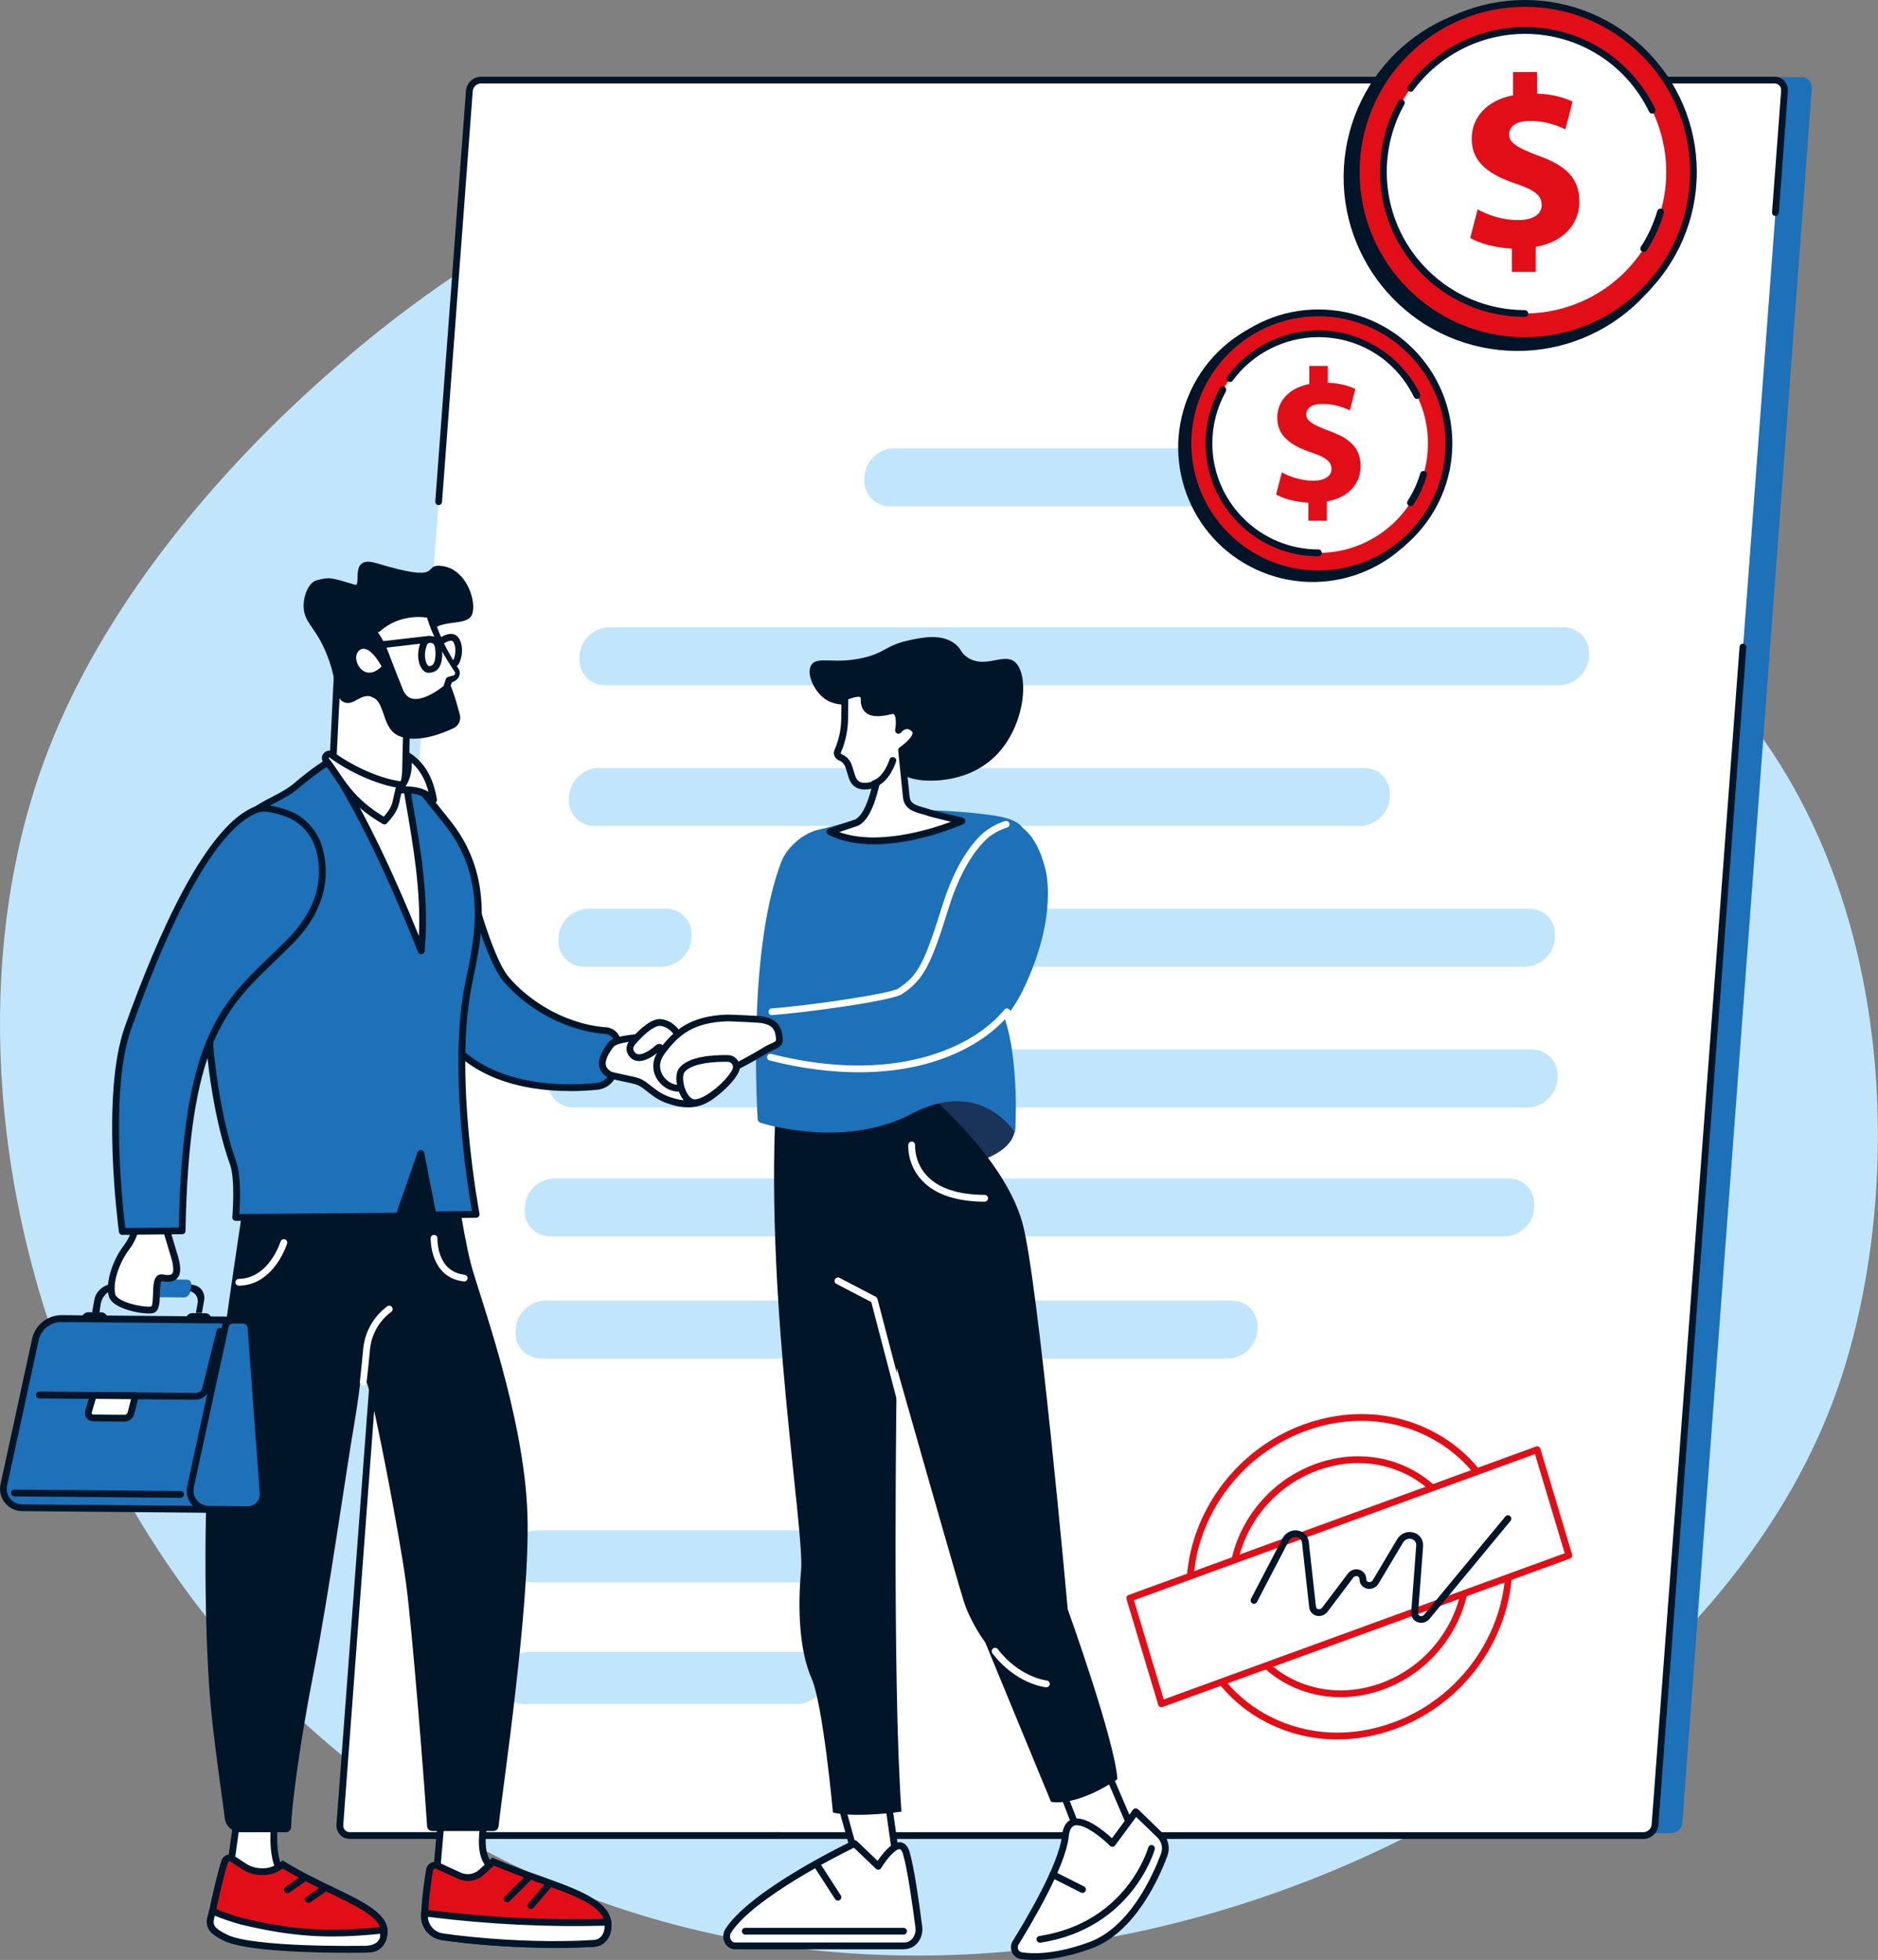
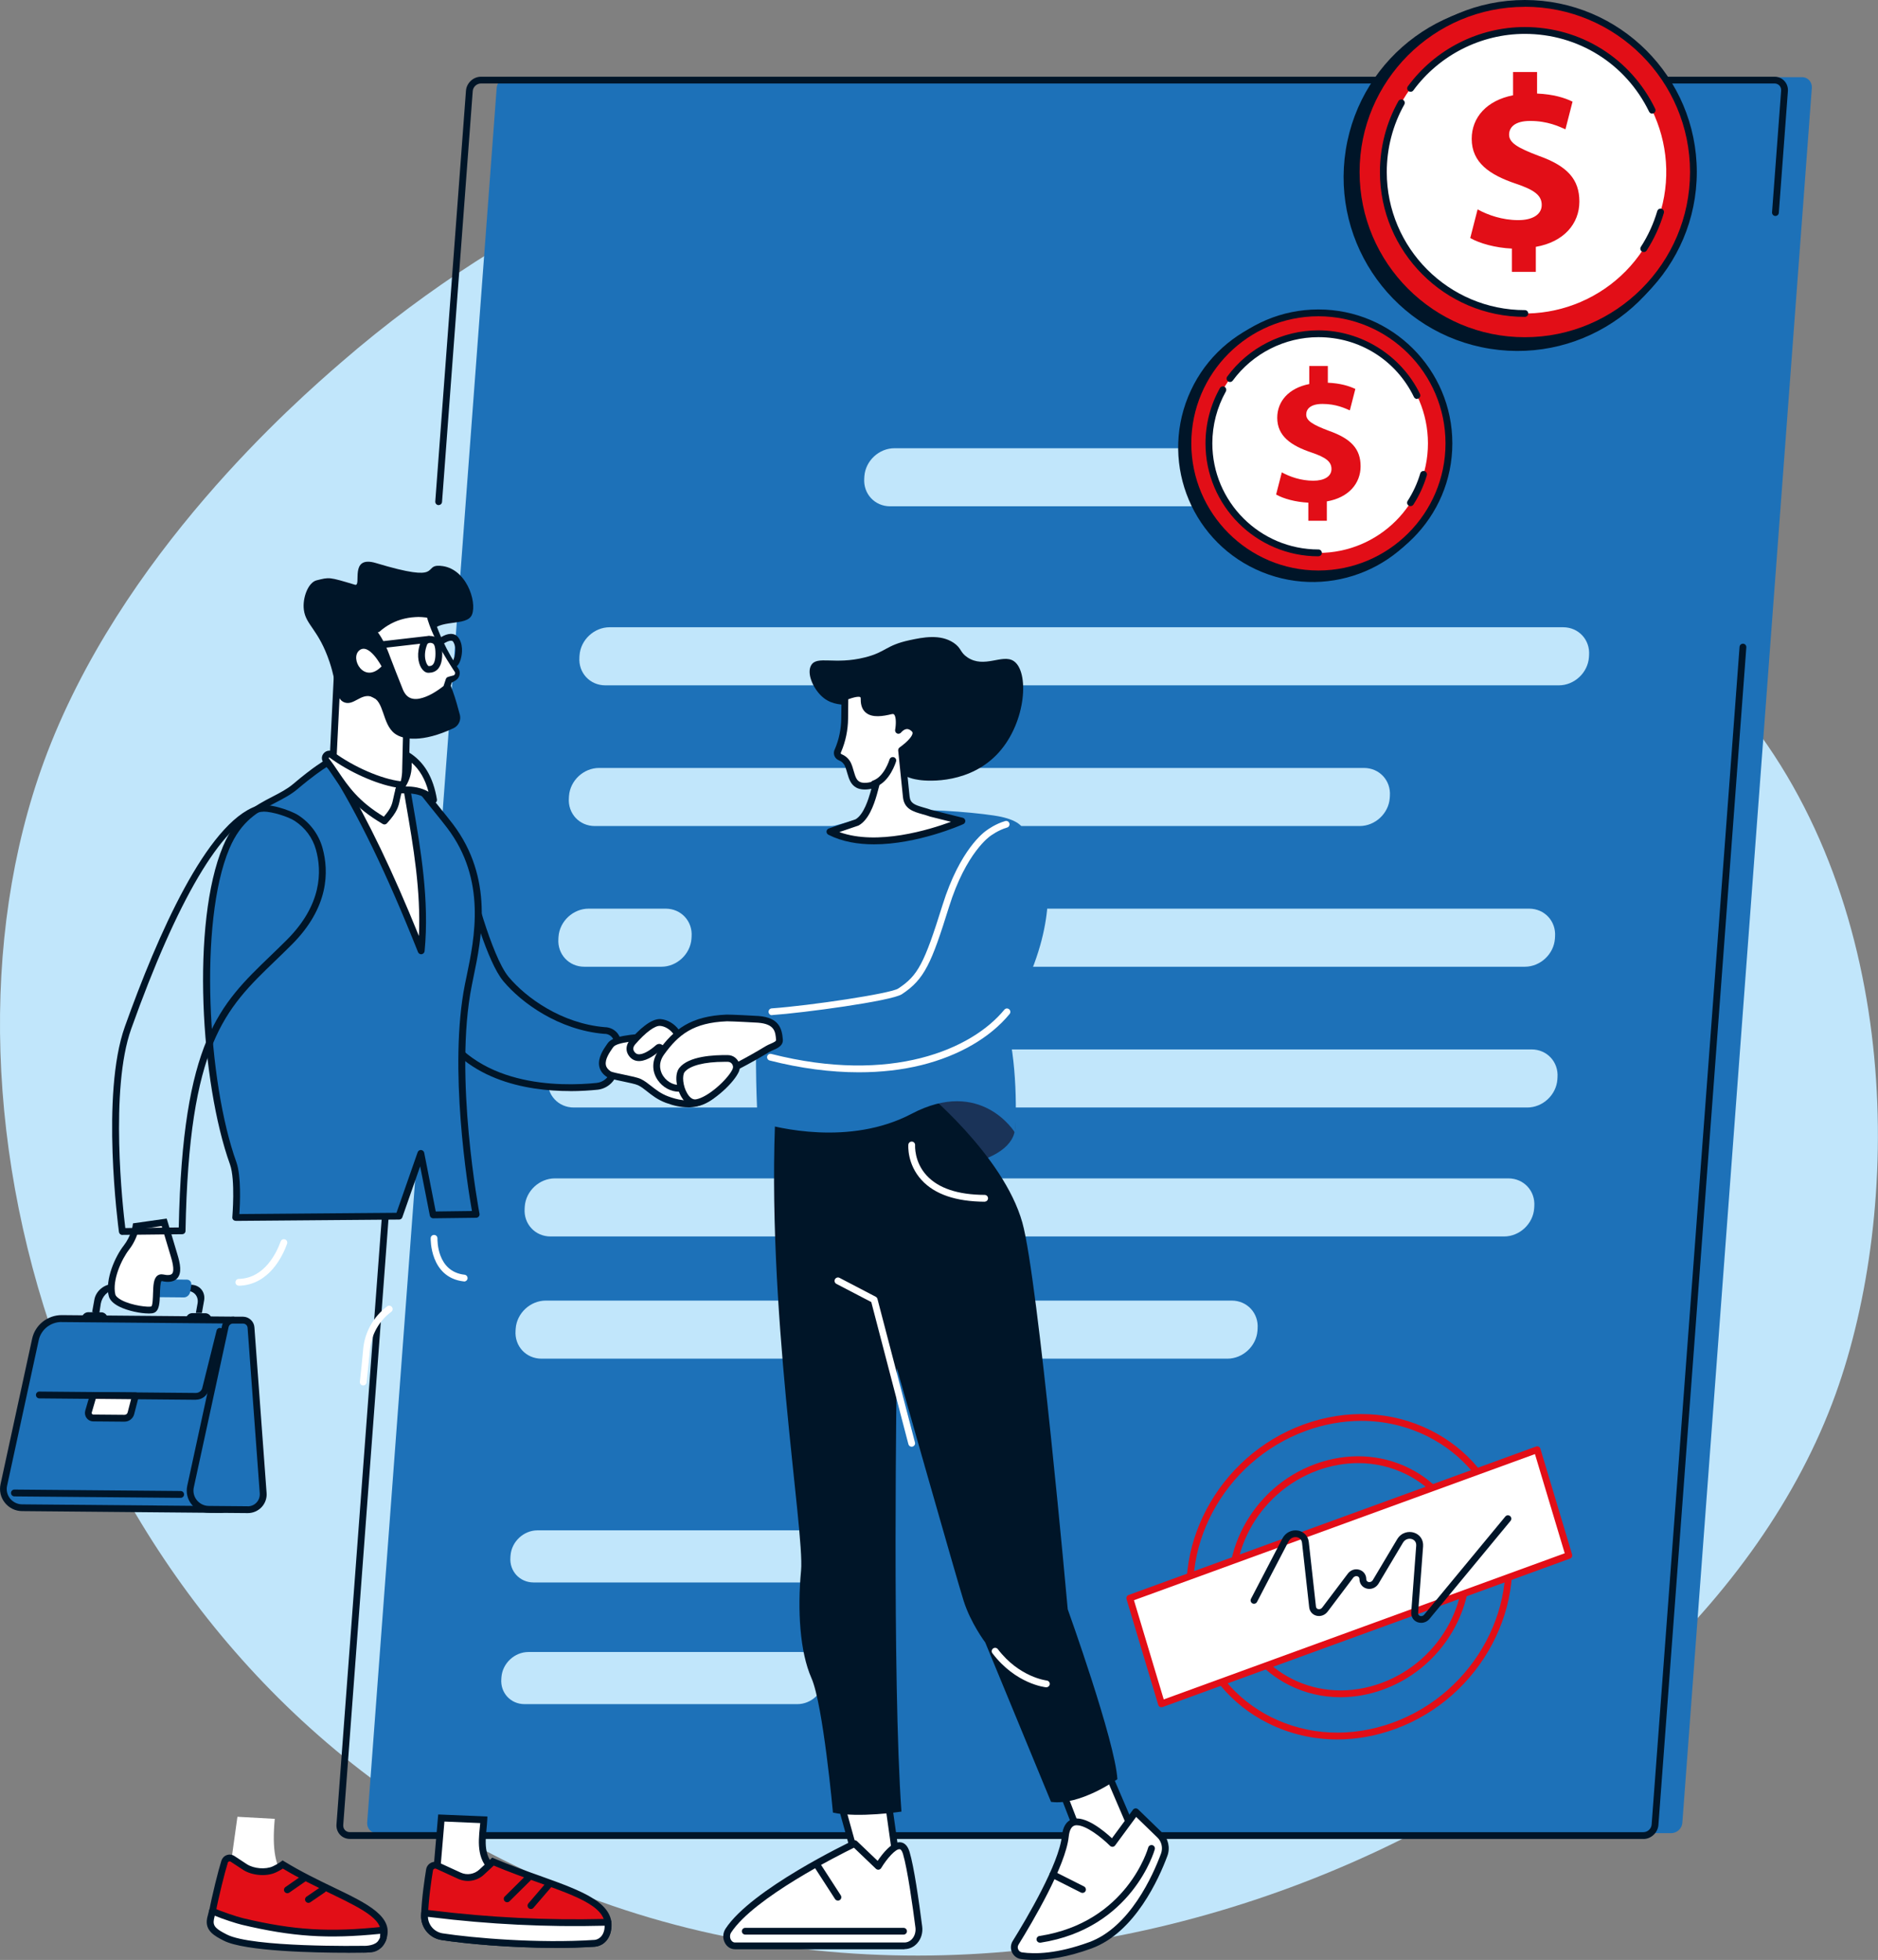
<svg xmlns="http://www.w3.org/2000/svg" viewBox="0 0 283.25 295.59">
  <rect x="0" y="0" width="283.25" height="295.59" fill="#808080" stroke="none" />
  <defs>
    <style>.d{fill:#fff;}.e{fill:#1a3358;}.f{fill:#c1e6fb;}.g{fill:#1d71b8;}.h{fill:#001528;}.i{fill:#e20e17;}</style>
  </defs>
  <g id="a" />
  <g id="b">
    <g id="c">
      <g>
        <path class="f" d="M112.32,20.09c-6.17,1.92-33.54,10.86-60.87,34.57-6.62,5.74-33.38,28.97-44.82,60.18-19.46,53.14,3.83,133.98,70.9,166.47,78.13,37.84,176.83-8.74,199.33-71.07,9.98-27.65,10.43-73.49-14.72-103.72-20.24-24.33-54.85-35.89-53.51-58.9,.65-11.08,9.01-14.15,6.69-21.13-5.5-16.56-59.42-19.99-103.01-6.4Z" />
        <g>
          <g>
            <path class="g" d="M273.27,13.38v-.11c.07-.87-.58-1.63-1.45-1.63H76.6c-.87,0-1.63,.76-1.69,1.63l-19.53,261.61c-.06,.87,.59,1.59,1.46,1.59H252.05c.87,0,1.63-.69,1.69-1.56l18.9-253.17,.62-8.35h0Z" />
-             <path class="d" d="M247.93,276.83H52.71c-.87,0-1.52-.7-1.46-1.57L70.79,13.66c.06-.87,.82-1.57,1.69-1.57h195.22c.87,0,1.52,.7,1.46,1.57l-19.53,261.6c-.06,.87-.82,1.57-1.69,1.57Z" />
            <g>
              <path class="h" d="M247.87,277.34H52.77c-.58,0-1.11-.23-1.49-.64-.38-.41-.57-.96-.53-1.54l10.99-147.16c.02-.28,.27-.5,.55-.47,.28,.02,.49,.27,.47,.55l-10.99,147.16c-.02,.29,.07,.57,.26,.77,.19,.2,.45,.31,.74,.31H247.87c.64,0,1.2-.52,1.24-1.16l13.26-177.61c.02-.28,.27-.49,.55-.47,.28,.02,.49,.27,.47,.55l-13.26,177.61c-.09,1.16-1.1,2.11-2.26,2.11Z" />
              <path class="h" d="M66.16,76.18s-.03,0-.04,0c-.28-.02-.49-.27-.47-.55l4.63-61.95c.09-1.16,1.1-2.11,2.26-2.11h195.1c.58,0,1.11,.23,1.49,.64,.38,.41,.57,.96,.53,1.54l-1.37,18.35c-.02,.28-.27,.49-.55,.47-.28-.02-.49-.27-.47-.55l1.37-18.35c.02-.29-.07-.57-.26-.77-.19-.2-.45-.31-.74-.31H72.54c-.64,0-1.2,.52-1.24,1.16l-4.63,61.95c-.02,.27-.24,.47-.51,.47Z" />
            </g>
          </g>
          <g>
            <path class="f" d="M230.35,167.03H86.54c-2.33,0-4.08-1.89-3.91-4.22l.02-.32c.17-2.33,2.21-4.22,4.54-4.22H231c2.33,0,4.08,1.89,3.91,4.22l-.02,.32c-.17,2.33-2.21,4.22-4.54,4.22Z" />
            <path class="f" d="M226.85,186.48H83.04c-2.33,0-4.08-1.89-3.91-4.22l.02-.32c.17-2.33,2.21-4.22,4.54-4.22H227.5c2.33,0,4.08,1.89,3.91,4.22l-.02,.32c-.17,2.33-2.21,4.22-4.54,4.22Z" />
            <path class="f" d="M185.12,204.91H81.67c-2.33,0-4.08-1.89-3.91-4.22l.02-.32c.17-2.33,2.21-4.22,4.54-4.22h103.45c2.33,0,4.08,1.89,3.91,4.22l-.02,.32c-.17,2.33-2.21,4.22-4.54,4.22Z" />
            <path class="f" d="M99.75,145.8h-11.62c-2.33,0-4.08-1.89-3.91-4.22l.02-.32c.17-2.33,2.21-4.22,4.54-4.22h11.62c2.33,0,4.08,1.89,3.91,4.22l-.02,.32c-.17,2.33-2.21,4.22-4.54,4.22Z" />
            <path class="f" d="M229.98,145.8H121.35c-2.33,0-4.08-1.89-3.91-4.22l.02-.32c.17-2.33,2.21-4.22,4.54-4.22h108.63c2.33,0,4.08,1.89,3.91,4.22l-.02,.32c-.17,2.33-2.21,4.22-4.54,4.22Z" />
            <path class="f" d="M205.07,124.58H89.71c-2.33,0-4.08-1.89-3.91-4.22l.02-.32c.17-2.33,2.21-4.22,4.54-4.22h115.36c2.33,0,4.08,1.89,3.91,4.22l-.02,.32c-.17,2.33-2.21,4.22-4.54,4.22Z" />
            <path class="f" d="M235.1,103.36H91.3c-2.33,0-4.08-1.89-3.91-4.22l.02-.32c.17-2.33,2.21-4.22,4.54-4.22H235.76c2.33,0,4.08,1.89,3.91,4.22l-.02,.32c-.17,2.33-2.21,4.22-4.54,4.22Z" />
            <path class="f" d="M196.17,76.36h-61.91c-2.33,0-4.08-1.89-3.91-4.22l.02-.32c.17-2.33,2.21-4.22,4.54-4.22h61.91c2.33,0,4.08,1.89,3.91,4.22l-.02,.32c-.17,2.33-2.21,4.22-4.54,4.22Z" />
            <path class="f" d="M120.27,257.01h-41.16c-2.09,0-3.66-1.7-3.5-3.79l.02-.28c.16-2.09,1.98-3.79,4.07-3.79h41.16c2.09,0,3.66,1.7,3.5,3.79l-.02,.28c-.16,2.09-1.98,3.79-4.07,3.79Z" />
            <path class="f" d="M122.37,238.66h-41.89c-2.09,0-3.66-1.7-3.5-3.79l.02-.28c.16-2.09,1.98-3.79,4.07-3.79h41.89c2.09,0,3.66,1.7,3.5,3.79l-.02,.28c-.16,2.09-1.98,3.79-4.07,3.79Z" />
          </g>
          <g>
            <g>
              <path class="i" d="M201.7,262.34c-3.64,0-7.21-.83-10.48-2.47-5.51-2.76-9.52-7.56-11.3-13.5-3.79-12.65,3.69-26.79,16.68-31.53,6.51-2.37,13.34-2.06,19.21,.89,5.51,2.76,9.52,7.56,11.3,13.5,3.79,12.65-3.69,26.79-16.68,31.53-2.89,1.05-5.83,1.58-8.73,1.58Zm3.63-48.05c-2.78,0-5.61,.5-8.38,1.51-12.49,4.55-19.69,18.13-16.05,30.27,1.7,5.67,5.53,10.24,10.78,12.88,5.62,2.82,12.16,3.12,18.4,.85,12.49-4.55,19.69-18.13,16.05-30.27h0c-1.7-5.67-5.53-10.24-10.78-12.88-3.13-1.57-6.54-2.36-10.02-2.36Z" />
              <path class="i" d="M202.18,255.97c-2.7,0-5.34-.61-7.76-1.83-4.08-2.05-7.06-5.6-8.38-10-2.81-9.37,2.73-19.84,12.34-23.34,4.82-1.76,9.88-1.52,14.23,.66,4.08,2.05,7.06,5.6,8.38,10,2.81,9.37-2.73,19.84-12.34,23.34-2.14,.78-4.32,1.17-6.47,1.17Zm2.67-35.31c-2.03,0-4.09,.37-6.11,1.1-9.12,3.32-14.37,13.23-11.71,22.08,1.24,4.13,4.03,7.46,7.86,9.38,4.1,2.06,8.87,2.28,13.42,.62,9.12-3.32,14.37-13.23,11.71-22.08-1.24-4.13-4.03-7.46-7.86-9.38-2.28-1.14-4.77-1.72-7.31-1.72Z" />
              <g>
                <polygon class="d" points="236.63 234.57 175.18 256.97 170.4 241.03 231.85 218.63 236.63 234.57" />
                <path class="i" d="M175.18,257.48c-.08,0-.16-.02-.23-.05-.13-.06-.22-.18-.26-.31l-4.78-15.94c-.08-.26,.06-.54,.31-.63l61.45-22.39c.13-.05,.28-.04,.4,.02,.13,.06,.22,.18,.26,.31l4.78,15.94c.08,.26-.06,.54-.31,.63l-61.45,22.39c-.06,.02-.12,.03-.18,.03Zm-4.15-16.14l4.49,14.96,60.48-22.04-4.49-14.96-60.48,22.04Z" />
              </g>
            </g>
            <path class="h" d="M214.33,244.75c-.19,0-.39-.04-.57-.11-.6-.24-.96-.83-.91-1.49l.75-10.03c.05-.72-.49-.95-.65-1-.43-.14-1.02-.02-1.36,.56l-3.66,6.14c-.38,.64-1.11,.95-1.81,.76-.65-.18-1.07-.73-1.08-1.42,0-.29-.19-.39-.3-.43-.18-.06-.45-.03-.65,.23l-3.85,5.1c-.41,.54-1.08,.78-1.71,.61-.59-.16-1-.64-1.07-1.26l-1.08-9.73c-.05-.44-.34-.76-.77-.84-.39-.07-.97,.05-1.28,.66l-4.74,9.1c-.13,.25-.44,.35-.69,.22-.25-.13-.35-.44-.22-.69l4.74-9.1c.46-.89,1.42-1.37,2.38-1.19,.87,.16,1.5,.84,1.6,1.73l1.08,9.73c.03,.26,.21,.35,.32,.38,.18,.05,.44,.01,.63-.24l3.85-5.1c.43-.57,1.13-.8,1.79-.58,.6,.2,1,.75,1,1.39,0,.3,.2,.4,.32,.44,.19,.05,.49,0,.67-.29l3.66-6.14c.63-1.06,1.74-1.27,2.55-1.01,.9,.29,1.44,1.09,1.37,2.06l-.75,10.03c-.02,.3,.16,.42,.27,.46,.17,.07,.45,.06,.66-.2l12.22-14.78c.18-.22,.5-.25,.72-.07,.22,.18,.25,.5,.07,.72l-12.22,14.78c-.32,.39-.79,.6-1.26,.6Z" />
          </g>
        </g>
        <g>
          <g>
            <g>
              <g>
                <g>
                  <path class="d" d="M34.19,285.56l9.05-1.78c-1.76-2.26-2.22-4.82-1.8-9.47l-5.63-.31-1.61,11.56Z" />
-                   <path class="h" d="M33.59,286.2l1.78-12.74,6.63,.37-.05,.53c-.41,4.59,.03,6.98,1.7,9.11l.51,.66-10.57,2.08Zm2.66-11.67l-1.45,10.39,7.56-1.49c-1.38-2.1-1.79-4.58-1.48-8.64l-4.64-.26Z" />
                </g>
                <g>
                  <g>
                    <path class="i" d="M33.87,280.77c-.44,1.36-1.41,5.22-1.84,7.54-.27,1.46,.61,2.89,2.01,3.33,3.98,1.25,13.6,1.6,21.6,2.29,.55,.05,1.57-.18,2.07-1.48,1.72-4.48-6.85-6.21-15.08-11.25,0,0-.52,.38-1.27,.74-1.26,.59-3.26,.4-4.43-.36l-1.87-1.23c-.44-.29-1.04-.08-1.21,.43Z" />
                    <path class="h" d="M55.79,294.45c-.06,0-.12,0-.18,0-2.04-.17-4.23-.33-6.34-.48-6.35-.45-12.36-.88-15.37-1.83-1.66-.52-2.68-2.2-2.36-3.91,.43-2.32,1.4-6.19,1.85-7.61h0c.13-.39,.42-.7,.81-.84,.39-.14,.81-.09,1.16,.14l1.87,1.23c1.04,.68,2.84,.83,3.93,.32,.69-.32,1.17-.68,1.18-.68l.28-.21,.3,.18c2.54,1.55,5.12,2.8,7.41,3.9,5.16,2.48,9.23,4.44,7.88,7.97-.52,1.35-1.58,1.82-2.41,1.82Zm-21.43-13.52c-.44,1.38-1.41,5.25-1.82,7.48-.22,1.2,.49,2.38,1.66,2.75,2.9,.91,9.12,1.36,15.14,1.78,2.11,.15,4.3,.31,6.35,.48,.18,.01,1.09,.03,1.55-1.16,.97-2.52-2.01-4.1-7.37-6.68-2.22-1.07-4.73-2.27-7.21-3.77-.24,.15-.61,.38-1.07,.59-1.39,.65-3.6,.47-4.93-.4l-1.87-1.23c-.11-.07-.21-.05-.26-.03-.05,.02-.14,.07-.18,.19h0Z" />
                  </g>
                  <g>
                    <path class="d" d="M31.75,289.37s-.02,.07-.02,.08c-.27,1.46,.91,2.08,2.22,2.76,3.97,2.06,20.72,1.77,20.72,1.77,0,0,2.21,.16,2.88-1.14,.1-.19,.21-.31,.25-.55,.04-.26,.08-1.2,.08-1.2-8.37,.89-13.81,.48-21.31-1.29-.94-.22-3.72-1.13-4.52-1.59,0,0-.1,.33-.29,1.16Z" />
                    <path class="h" d="M52.45,294.51c-4.73,0-15.54-.19-18.73-1.84-1.33-.69-2.83-1.47-2.49-3.31,0-.02,.01-.05,.02-.11,.2-.83,.29-1.17,.3-1.19,.04-.15,.15-.27,.3-.33,.15-.06,.31-.05,.45,.03,.75,.43,3.48,1.33,4.38,1.54,7.69,1.82,13.03,2.14,21.14,1.28,.15-.02,.3,.03,.4,.14,.11,.1,.17,.25,.16,.39,0,.1-.04,.97-.08,1.25-.04,.28-.15,.46-.23,.6-.02,.04-.04,.07-.07,.12-.78,1.52-3.07,1.43-3.35,1.42-.19,0-1,.02-2.21,.02Zm-20.06-5.58c-.04,.15-.08,.34-.13,.55h0v.06c-.2,.99,.44,1.44,1.94,2.21,3.81,1.98,20.3,1.72,20.47,1.71,.02,0,.03,0,.05,0,.52,.04,1.97-.05,2.39-.86,.03-.06,.06-.12,.1-.17,.06-.11,.09-.15,.1-.22,.01-.09,.03-.31,.04-.56-7.91,.8-13.26,.44-20.89-1.37-.8-.19-2.88-.86-4.06-1.36Zm-.63,.44h0Z" />
                  </g>
                  <path class="h" d="M43.34,285.53c-.16,0-.32-.08-.42-.22-.16-.23-.1-.55,.13-.71l2.5-1.74c.23-.16,.55-.1,.71,.13,.16,.23,.1,.55-.13,.71l-2.5,1.74c-.09,.06-.19,.09-.29,.09Z" />
                  <path class="h" d="M46.52,286.98c-.16,0-.32-.08-.42-.22-.16-.23-.1-.55,.13-.71l2.19-1.5c.23-.16,.55-.1,.71,.13,.16,.23,.1,.55-.13,.71l-2.19,1.5c-.09,.06-.19,.09-.29,.09Z" />
                </g>
              </g>
              <g>
                <g>
                  <path class="d" d="M65.71,284.03l6.36,2.01,3.32-3.48c-3.61-1.86-2.53-5.68-2.42-8.11l-6.42-.27-.84,9.85Z" />
                  <path class="h" d="M72.22,286.63l-7.05-2.23,.92-10.75,7.42,.31-.02,.51c-.02,.4-.06,.82-.1,1.27-.23,2.32-.49,4.95,2.25,6.36l.61,.31-4.01,4.21Zm-5.96-2.96l5.66,1.79,2.65-2.78c-2.73-1.79-2.43-4.8-2.21-7.03,.02-.24,.05-.48,.07-.7l-5.4-.23-.76,8.95Z" />
                </g>
                <g>
                  <g>
                    <path class="i" d="M64.79,282.02c-.25,1.52-.67,4.33-.76,6.86-.06,1.59,1.09,2.96,2.65,3.2,4.41,.68,14.43,1.56,23,.99,.59-.04,1.63-.44,1.96-1.91,1.11-5.02-7.79-6.4-17.28-10.41l-1.71,1.59c-.91,.84-2.23,1.06-3.36,.54l-3.29-1.51c-.52-.24-1.12,.08-1.21,.65Z" />
                    <path class="h" d="M83.71,293.77c-6.83,0-13.56-.63-17.11-1.18-1.83-.28-3.15-1.88-3.09-3.72,.09-2.58,.52-5.45,.76-6.93h0c.07-.43,.33-.79,.71-.99,.38-.2,.82-.21,1.22-.04l3.29,1.51c.94,.43,2.04,.25,2.8-.45l1.95-1.81,.3,.13c2.36,1,4.74,1.85,6.85,2.6,6.52,2.34,11.67,4.18,10.74,8.39-.36,1.61-1.53,2.25-2.42,2.31-1.96,.13-3.99,.18-6.01,.18Zm-18.07-11.96c-.07,0-.13,.02-.16,.04-.06,.03-.16,.1-.18,.26h0c-.24,1.46-.66,4.28-.75,6.8-.05,1.32,.91,2.47,2.22,2.67,4.55,.7,14.4,1.55,22.89,.99,.2-.01,1.19-.15,1.49-1.51,.74-3.32-3.8-4.95-10.09-7.2-2.02-.72-4.3-1.54-6.59-2.5l-1.47,1.36c-1.06,.99-2.6,1.23-3.92,.63l-3.29-1.51c-.05-.02-.1-.03-.14-.03Zm-.85,.21h0Z" />
                  </g>
                  <g>
                    <path class="d" d="M64.05,288.5s-.01,.26-.02,.38c-.06,1.59,1.09,2.96,2.65,3.2,4.41,.68,14.43,1.56,23,.99,.59-.04,1.63-.44,1.96-1.91,.1-.45,.07-1.26,.07-1.26h-.61c-8.65,.23-17.3-.2-25.89-1.26l-1.16-.14Z" />
                    <path class="h" d="M83.71,293.77c-6.83,0-13.56-.63-17.11-1.18-1.83-.28-3.15-1.88-3.09-3.72l.02-.38c0-.14,.07-.28,.18-.37,.11-.09,.25-.14,.39-.12l1.16,.14c8.54,1.05,17.22,1.48,25.82,1.27h.61c.28-.02,.51,.2,.52,.48,0,.09,.03,.9-.08,1.4-.36,1.61-1.53,2.25-2.42,2.31-1.96,.13-3.99,.18-6.01,.18Zm-19.17-4.69c.04,1.25,.97,2.3,2.22,2.5,4.55,.7,14.4,1.55,22.89,.99,.2-.01,1.19-.15,1.49-1.51,.04-.16,.05-.4,.06-.63h-.09c-8.65,.22-17.38-.21-25.97-1.27l-.61-.07Z" />
                  </g>
                  <path class="h" d="M76.49,286.89c-.13,0-.26-.05-.36-.15-.2-.2-.2-.53,0-.72l3.14-3.11c.2-.2,.52-.2,.72,0,.2,.2,.2,.53,0,.72l-3.14,3.11c-.1,.1-.23,.15-.36,.15Z" />
                  <path class="h" d="M80.08,287.91c-.12,0-.24-.04-.33-.12-.21-.18-.24-.51-.06-.72l2.8-3.26c.18-.21,.51-.24,.72-.06,.21,.18,.24,.51,.05,.72l-2.8,3.26c-.1,.12-.24,.18-.39,.18Z" />
                </g>
              </g>
-               <path class="h" d="M55.54,209.21c.97,2.83,4.65,21.93,5.68,29.41,.94,6.81,2.91,31.9,3.19,36.78,.02,.42,.37,.75,.79,.75h9.21c.41,0,.75-.31,.79-.72,.51-5.06,4.82-33.43,4.35-47.13-.52-14.96-7.23-32.76-8.52-37.67-1.29-4.9-2.89-16.5-2.89-16.5l-31.02,4.82s-3.91,25.13-5.59,40.32c-.74,6.69-.84,28.41,.45,40.01,.84,7.52,1.62,12.32,1.92,14.93,.14,1.21,1.17,2.12,2.39,2.12h6.82c.44,0,.79-.35,.8-.78,.04-3.13,1.38-13.05,3.38-23.26,2.32-11.87,4.91-30.44,6.2-37.92,.43-2.47,.8-5.31,1.1-8.01,0,0,0,.02,.96,2.85Z" />
              <path class="d" d="M54.79,208.95s-.04,0-.06,0c-.28-.03-.48-.29-.45-.57,.22-1.91,.38-3.64,.5-4.94,.24-2.55,1.56-4.89,3.62-6.42,.23-.17,.55-.12,.72,.11,.17,.23,.12,.55-.11,.72-1.83,1.35-3,3.43-3.21,5.69-.12,1.3-.29,3.04-.51,4.96-.03,.26-.25,.45-.51,.45Z" />
              <path class="d" d="M36.02,193.9c-.28,0-.51-.22-.51-.5,0-.28,.22-.52,.5-.52,3.9-.09,5.72-3.98,6.32-5.65,.1-.27,.39-.4,.66-.31,.27,.1,.4,.39,.31,.66-.67,1.87-2.73,6.22-7.26,6.33h-.01Z" />
              <path class="d" d="M70.01,193.26s-.04,0-.06,0c-5.14-.58-5-6.47-4.99-6.52,0-.28,.24-.51,.53-.49,.28,0,.5,.25,.49,.53,0,.21-.11,5,4.09,5.47,.28,.03,.48,.29,.45,.57-.03,.26-.25,.45-.51,.45Z" />
            </g>
            <g>
              <g>
                <g>
                  <path class="d" d="M50.15,116.37l.72-14.55,10.51,5.48-.22,9.2c-.1,2.05-1.69,7.1-1.69,7.1-2.18,1.56-5.37-2.69-7.55-4.24l-.51-.36c-.85-.6-1.32-1.6-1.26-2.63Z" />
                  <path class="h" d="M58.42,124.47c-1.61,0-3.35-1.61-4.93-3.08-.68-.63-1.31-1.22-1.87-1.61l-.51-.36c-1-.71-1.55-1.86-1.48-3.08l.72-14.55c0-.17,.11-.33,.26-.42,.15-.09,.34-.09,.49,0l10.51,5.48c.17,.09,.28,.27,.28,.47l-.22,9.2c-.1,2.1-1.65,7.04-1.71,7.25-.03,.11-.1,.2-.19,.26-.43,.31-.89,.45-1.35,.45Zm-7.08-21.82l-.68,13.75h0c-.05,.87,.34,1.69,1.05,2.19l.51,.36c.61,.43,1.27,1.05,1.97,1.69,1.69,1.56,3.59,3.32,4.85,2.63,.28-.91,1.53-5.05,1.61-6.8l.21-8.87-9.52-4.96Zm-1.19,13.72h0Z" />
                </g>
                <path class="h" d="M66.42,85.33c-2.82-.19,.7,2.73-9.71-.41-4.14-1.25-2.09,3.59-3.17,3.27-3.97-1.19-3.83-1.15-5.78-.67-1.29,.32-2.16,2.67-1.93,4.44,.29,2.33,2.22,2.95,3.88,7.89,1.16,3.47,.85,5.56,2.23,6.08,1.4,.52,2.46-1.34,4.04-.88,2.04,.59,1.6,4.11,3.57,5.59,1.24,.93,4.16,1.39,8.86-.82,.76-.36,1.16-1.21,.95-2.02-.28-1.04-.63-2.36-1.08-3.59-2.12-5.86-4.2-7.2-3.42-8.7,1.19-2.3,5.58-.92,6.33-2.82,.78-1.97-.9-7.09-4.76-7.35Z" />
                <g>
                  <path class="d" d="M56.47,95.26l.79,1.51c.37,.71,.69,1.44,.97,2.2,.51,1.41,1.48,3.81,2,5.16,1.7,4.35,7.11-.35,7.11-.35l.39-1.19,.72-.28c.14-.05,.27-.14,.36-.26,.23-.29,.24-.69,.05-.98-1.06-1.59-3.26-5.16-4.04-8.36,0,0-4.58-1.23-8.35,2.54Z" />
                  <path class="h" d="M56.97,95.33c.19,.27,.36,.52,.52,.79,.08,.13,.15,.26,.23,.4,.09,.17,.18,.35,.27,.52,.17,.35,.33,.71,.48,1.07,.15,.36,.28,.73,.41,1.07,.53,1.41,1.09,2.81,1.65,4.22l.21,.53c.06,.15,.13,.31,.21,.44,.16,.28,.35,.52,.58,.69,.45,.35,1.08,.43,1.74,.3,.66-.13,1.32-.41,1.95-.76,.62-.35,1.24-.78,1.78-1.22l-.15,.23c.13-.39,.26-.79,.39-1.18h0c.05-.16,.16-.27,.29-.32,.23-.09,.46-.14,.7-.2,.2-.04,.27-.07,.36-.2,.07-.12,.05-.27,0-.39,0-.02-.02-.03-.03-.04l-.05-.07-.1-.15-.2-.31c-.53-.82-1.04-1.65-1.53-2.49-.96-1.7-1.84-3.47-2.35-5.42l.36,.37c-.3-.07-.68-.12-1.03-.14-.36-.03-.72-.03-1.07,0-.72,.04-1.43,.17-2.11,.37-.68,.2-1.34,.5-1.95,.87-.3,.19-.6,.38-.88,.61-.14,.11-.28,.23-.41,.34l-.07,.06s-.03,.01-.04,.02c-.03,0-.08,0-.14,0Zm-1.01-.15c.08-.13,.17-.26,.27-.39,.05-.06,.11-.12,.16-.18l.08-.08,.06-.05c.15-.13,.3-.27,.46-.39,.31-.26,.64-.48,.98-.7,.69-.42,1.42-.75,2.19-.99,.77-.24,1.57-.36,2.37-.4,.4-.02,.8-.01,1.2,.02,.41,.04,.78,.08,1.22,.19,.19,.05,.32,.2,.36,.37,.21,.9,.52,1.8,.87,2.68,.35,.88,.76,1.74,1.2,2.59,.44,.85,.92,1.68,1.44,2.49l.19,.3,.1,.15,.05,.08s.05,.07,.06,.11c.16,.31,.16,.69,.03,1.01-.06,.16-.16,.31-.29,.44-.12,.12-.3,.23-.41,.29-.21,.12-.43,.24-.65,.33l.3-.32c-.12,.4-.25,.79-.38,1.19h0c-.03,.09-.08,.17-.15,.23-.62,.52-1.25,.96-1.94,1.36-.69,.39-1.43,.73-2.26,.9-.42,.08-.86,.11-1.31,.05-.45-.06-.91-.25-1.29-.53-.38-.28-.67-.65-.88-1.03-.11-.19-.19-.39-.27-.58l-.21-.53c-.55-1.41-1.12-2.81-1.65-4.24-.13-.37-.25-.71-.39-1.05-.14-.34-.28-.68-.44-1.01l-.54-1.1c-.19-.41-.37-.82-.53-1.22Z" />
                </g>
                <path class="d" d="M57.55,100.5s-1.9-3.62-3.36-2.41,.72,5.15,3.36,2.41h0Z" />
              </g>
              <g>
                <g>
                  <path class="h" d="M64.73,101.47c-.07,0-.15,0-.23-.01-.36-.04-.7-.3-.97-.74-.47-.78-.74-2.23-.05-3.94,.13-.32,.41-.59,.78-.74,.44-.18,.93-.16,1.4,.04h0c.64,.28,.97,.96,1.03,2.07,.07,1.38-.18,2.32-.74,2.85-.32,.3-.74,.46-1.22,.46Zm.17-4.53c-.11,0-.2,.02-.25,.05-.12,.05-.19,.12-.21,.17-.76,1.88-.07,3.17,.2,3.29,.25,.02,.46-.04,.61-.18,.32-.3,.47-1.04,.42-2.06-.02-.47-.11-1.05-.42-1.18h0c-.13-.06-.25-.08-.35-.08Z" />
                  <path class="h" d="M55.83,97.95c-.26,0-.48-.19-.51-.45-.03-.28,.17-.53,.45-.57l8.83-1.02c.28-.03,.53,.17,.57,.45,.03,.28-.17,.53-.45,.57l-8.83,1.02s-.04,0-.06,0Z" />
                </g>
                <path class="h" d="M68.58,100.6c-.2,0-.38-.11-.47-.3-.11-.23-.02-.51,.19-.64,.23-.29,.69-1.76,.09-2.81-.09-.16-.18-.2-.27-.21-.38-.07-1.01,.29-1.26,.47-.22,.17-.55,.13-.72-.09-.17-.22-.13-.55,.09-.72,.11-.09,1.15-.86,2.08-.67,.41,.08,.74,.33,.95,.71,.73,1.28,.33,2.75,.2,3.18-.18,.56-.42,.91-.69,1.03-.07,.03-.14,.04-.21,.04Z" />
              </g>
            </g>
            <g>
              <g>
                <path class="g" d="M70.63,132.54s2.91,11.78,5.69,15.11,8.32,7.21,14.85,7.76c0,0,3.69-.24,1.37,6.45-.38,1.08-1.34,1.86-2.48,1.97-5,.51-18.99,.87-24.41-10.08-6.66-13.45,4.99-21.21,4.99-21.21Z" />
                <path class="h" d="M85.99,164.55c-6.6,0-16.39-1.64-20.81-10.57-6.78-13.69,5.05-21.78,5.17-21.86,.14-.09,.31-.11,.47-.05,.16,.06,.27,.19,.31,.35,.03,.12,2.92,11.71,5.58,14.91,2.63,3.15,7.99,7.02,14.47,7.58,.24,0,1.28,.04,1.99,.97,.9,1.19,.85,3.26-.15,6.16-.44,1.27-1.59,2.18-2.92,2.31-1.1,.11-2.52,.21-4.11,.21Zm-15.66-31.14c-.94,.76-2.82,2.46-4.26,4.98-2.65,4.64-2.64,9.73,.03,15.13,5.21,10.52,18.45,10.36,23.9,9.8,.94-.1,1.74-.74,2.05-1.63,1.1-3.18,.77-4.58,.3-5.2-.45-.6-1.15-.57-1.16-.57-.03,0-.05,0-.08,0-6.81-.58-12.44-4.64-15.2-7.95-2.44-2.92-4.9-11.89-5.6-14.57Z" />
              </g>
              <g>
                <path class="g" d="M49.32,115.04s-1.7,.96-4.77,3.56c-3.07,2.61-7.73,2.75-10.45,9.21-4.72,11.24-3.34,35.4,1.06,47.62,.88,2.46,.38,8.17,.38,8.17l24.61-.2,3.31-9.47,1.83,9.28,6.49-.08s-3.96-20.66-1.16-34.63c1.16-5.78,3.74-15.37-2.78-23.95-1.48-1.95-4.44-5.39-5.75-7.46l-1.6,1.6c-.32,.07-.66,2.56-1.03,2.63-3.92,.68-5.03-1.11-7.76-3.99l-2.4-2.28Z" />
                <path class="h" d="M35.55,184.12c-.14,0-.28-.06-.38-.16-.1-.11-.15-.25-.13-.39,0-.06,.48-5.63-.35-7.95-4.43-12.31-5.89-36.47-1.05-47.99,1.94-4.63,4.88-6.15,7.48-7.49,1.13-.59,2.2-1.14,3.11-1.91,3.07-2.61,4.77-3.58,4.85-3.62,.2-.11,.44-.08,.6,.08l2.4,2.28c.31,.33,.58,.62,.84,.9,2.13,2.3,3.21,3.48,6.31,2.99,.1-.22,.23-.73,.32-1.05,.22-.84,.35-1.33,.66-1.52l1.54-1.54c.11-.11,.26-.16,.42-.15,.15,.02,.29,.1,.38,.23,.85,1.34,2.43,3.3,3.82,5.02,.72,.89,1.4,1.73,1.91,2.4,6.23,8.2,4.36,17.21,3.12,23.17-.09,.41-.17,.81-.24,1.19-2.75,13.71,1.12,34.23,1.16,34.44,.03,.15-.01,.3-.11,.42-.1,.12-.24,.19-.39,.19l-6.49,.08h0c-.24,0-.45-.17-.5-.41l-1.46-7.43-2.69,7.69c-.07,.2-.26,.34-.48,.34l-24.61,.2h0Zm13.7-68.43c-.62,.39-2.13,1.41-4.37,3.31-.99,.84-2.12,1.42-3.3,2.04-2.56,1.32-5.2,2.69-7,6.98-4.62,11.01-3.28,35.18,1.07,47.25,.75,2.1,.56,6.3,.45,7.83l23.7-.19,3.19-9.13c.08-.22,.29-.36,.52-.34,.23,.02,.42,.18,.47,.41l1.74,8.86,5.46-.07c-.62-3.51-3.57-21.66-1.05-34.23,.08-.38,.16-.78,.25-1.2,1.2-5.78,3.01-14.51-2.93-22.34-.5-.66-1.17-1.49-1.89-2.38-1.24-1.53-2.62-3.25-3.54-4.59l-1.16,1.16s-.03,.03-.05,.04c-.08,.17-.21,.64-.29,.96-.28,1.05-.45,1.68-.96,1.77-3.78,.66-5.22-.91-7.4-3.27-.26-.28-.53-.57-.82-.88l-2.09-1.99Zm11.37,3.51h0Z" />
              </g>
              <g>
                <g>
                  <path class="d" d="M92.07,157.65c-.56,.83-2.3,3.02-.23,4.37,.54,.35,3.77,.78,4.62,1.2,1.26,.61,2.2,1.9,4.14,2.63,3.61,1.35,5.85,.45,7.76-1.52,1.91-1.98-3.44-8.56-7.25-8.23-3.82,.33-8.22,.35-9.04,1.56Z" />
                  <path class="h" d="M103.75,167c-1.02,0-2.12-.23-3.33-.68-1.23-.46-2.07-1.12-2.81-1.71-.49-.39-.91-.72-1.38-.94-.37-.18-1.4-.39-2.3-.58-1.29-.27-2.04-.43-2.37-.65-.65-.42-1.05-.97-1.18-1.62-.25-1.29,.65-2.59,1.14-3.29l.12-.17c.76-1.12,3.21-1.34,7.16-1.61,.76-.05,1.52-.1,2.26-.17,2.97-.25,6.48,3.12,7.69,5.66,.7,1.48,.69,2.7-.02,3.44-1.51,1.56-3.11,2.33-4.98,2.33Zm-2.36-10.41c-.08,0-.16,0-.24,0-.75,.06-1.52,.12-2.28,.17-2.61,.18-5.86,.4-6.38,1.17h0l-.13,.18c-.4,.58-1.15,1.65-.98,2.51,.07,.37,.31,.68,.73,.96,.21,.13,1.3,.35,2.02,.5,1.06,.22,2.06,.43,2.54,.66,.56,.27,1.05,.66,1.56,1.06,.72,.56,1.46,1.15,2.54,1.55,3.02,1.13,5.17,.71,7.21-1.4,.39-.41,.33-1.24-.17-2.29-1.15-2.43-4.16-5.09-6.44-5.09Zm-9.32,1.06h0Z" />
                </g>
                <g>
                  <path class="d" d="M95.15,158.74c-.28-.52-.12-1.12,.26-1.56,.92-1.07,2.85-3.08,4.21-2.97,1.6,.14,3.64,1.92,3.02,4.96-.4,1.94-2.14,.99-2.37,.22-.25-.82-.61-1.73-1.03-1.35-.46,.41-3.03,2.63-4.08,.7Z" />
                  <path class="h" d="M101.58,160.83c-.84,0-1.62-.67-1.81-1.29-.16-.54-.29-.82-.37-.97-.8,.69-2.16,1.63-3.36,1.43-.57-.1-1.03-.45-1.34-1.02-.36-.67-.24-1.49,.33-2.14,1.3-1.5,3.16-3.27,4.64-3.14,1.01,.09,2.02,.68,2.71,1.6,.57,.76,1.16,2.06,.77,3.98-.28,1.35-1.13,1.54-1.48,1.55-.02,0-.05,0-.07,0Zm-2.15-3.39c.07,0,.14,0,.2,.03,.45,.13,.78,.64,1.12,1.78,.07,.22,.5,.58,.85,.56,.25-.01,.43-.26,.53-.74,.32-1.55-.14-2.57-.58-3.16-.5-.67-1.26-1.13-1.98-1.19-.79-.06-2.2,.98-3.77,2.79-.22,.25-.39,.64-.2,.98h0c.21,.39,.45,.47,.62,.5,.73,.13,1.86-.6,2.68-1.33,.16-.14,.35-.22,.54-.22Z" />
                </g>
              </g>
              <g>
                <path class="d" d="M63.53,143.41c-4.11-10.33-8.52-19.99-13.64-28.09,3.71,2.64,6.87,6.36,11.42,3.27,1.22,7.37,3.07,16.24,2.23,24.82Z" />
                <path class="h" d="M63.53,143.92c-.21,0-.4-.13-.48-.32-4.76-11.96-9.08-20.86-13.6-28.01-.13-.21-.1-.48,.08-.65,.18-.17,.45-.19,.65-.05,.6,.43,1.2,.89,1.77,1.33,2.98,2.31,5.56,4.31,9.07,1.93,.14-.1,.33-.12,.49-.05,.16,.07,.27,.21,.3,.39,.15,.89,.3,1.79,.46,2.72,1.18,6.85,2.51,14.61,1.77,22.24-.02,.23-.2,.42-.44,.46-.02,0-.05,0-.07,0Zm-11.78-26.55c3.78,6.35,7.47,14.02,11.43,23.79,.32-6.78-.86-13.64-1.92-19.77-.12-.67-.23-1.33-.34-1.98-3.61,2.02-6.45,.05-9.18-2.05Z" />
              </g>
              <g>
                <path class="d" d="M50.03,113.86c2.97,2.21,7.34,4.14,10.36,4.49-.94,2.76-.23,3.08-2.4,5.48-5.48-3.2-6.55-6.27-8.8-9.13-.43-.55,.27-1.26,.83-.84Z" />
                <path class="h" d="M57.99,124.34c-.09,0-.18-.02-.26-.07-4.29-2.51-5.93-4.91-7.5-7.24-.47-.7-.92-1.36-1.44-2.02-.35-.45-.32-1.04,.08-1.45,.4-.41,1-.46,1.46-.12,2.97,2.21,7.23,4.06,10.12,4.39,.15,.02,.29,.1,.37,.24,.08,.13,.1,.29,.05,.44-.29,.85-.41,1.45-.53,1.98-.24,1.17-.4,1.94-1.98,3.68-.1,.11-.24,.17-.38,.17Zm-8.33-10.09s-.04,0-.06,.03c-.05,.05-.03,.08,0,.1,.54,.69,1.02,1.39,1.48,2.08,1.47,2.16,2.99,4.4,6.81,6.71,1.13-1.3,1.24-1.85,1.46-2.89,.09-.41,.19-.9,.37-1.52-3.01-.52-7.1-2.35-10-4.5h0s-.03-.02-.05-.02Z" />
              </g>
              <g>
                <path class="d" d="M60.16,119.15c1.33-1.6,1.67-3.36,1.26-5.25,2.34,1.44,3.51,3.82,3.99,6.73-1.61-1.57-3.6-1.57-5.25-1.48Z" />
                <path class="h" d="M65.41,121.15c-.13,0-.26-.05-.36-.14-1.45-1.4-3.2-1.43-4.87-1.34-.2,.01-.39-.1-.49-.28-.09-.18-.07-.4,.06-.56,1.18-1.41,1.55-2.98,1.15-4.81-.04-.2,.04-.41,.2-.53,.17-.12,.39-.13,.57-.02,2.28,1.41,3.67,3.72,4.23,7.09,.04,.22-.07,.43-.27,.54-.08,.04-.16,.06-.24,.06Zm-4.23-2.54c1.14,0,2.33,.16,3.45,.8-.5-1.89-1.34-3.34-2.54-4.38,.07,1.29-.24,2.49-.91,3.58Z" />
              </g>
            </g>
            <g>
              <g>
                <path class="g" d="M33.49,227.66l-30.15-.27c-1.81-.02-3.15-1.67-2.77-3.42l4.77-21.96c.4-1.85,2.06-3.16,3.97-3.14l25.86,.23-1.68,28.56Z" />
                <path class="h" d="M33.49,228.17h0l-30.15-.27c-1.02,0-1.98-.47-2.61-1.27-.63-.78-.86-1.8-.65-2.78l4.77-21.96c.45-2.07,2.33-3.56,4.47-3.55l25.86,.23c.14,0,.27,.06,.37,.16,.1,.1,.15,.24,.14,.38l-1.68,28.56c-.02,.27-.24,.48-.51,.48Zm-24.22-28.79c-1.65,0-3.09,1.15-3.43,2.74l-4.77,21.96c-.15,.68,.02,1.38,.45,1.92,.44,.55,1.11,.88,1.82,.88l29.66,.26,1.62-27.53-25.32-.22h-.03Z" />
              </g>
              <g>
                <path class="g" d="M37.35,227.69l-5.85-.05c-1.81-.02-3.15-1.67-2.77-3.42l5.25-24.18c.12-.55,.61-.94,1.18-.94h1.5c.62,.02,1.14,.5,1.18,1.11l1.84,25.01c.1,1.34-.98,2.48-2.34,2.47Z" />
                <path class="h" d="M37.37,228.2h-.02l-5.85-.05c-1.02,0-1.98-.47-2.61-1.27-.63-.78-.86-1.8-.65-2.78l5.25-24.18c.17-.78,.87-1.34,1.67-1.34h1.52c.88,.02,1.63,.71,1.69,1.59l1.84,25.01c.06,.78-.22,1.55-.75,2.12-.54,.57-1.29,.9-2.08,.9Zm-.02-1.02c.52,0,1-.2,1.35-.58,.34-.37,.51-.85,.48-1.35l-1.84-25.01c-.03-.35-.32-.62-.68-.62h-1.5c-.32-.02-.61,.21-.68,.52l-5.25,24.18c-.15,.68,.02,1.38,.45,1.92,.44,.55,1.11,.88,1.82,.88l5.85,.05Z" />
              </g>
              <path class="h" d="M29.55,211.11h-.02l-23.6-.21c-.28,0-.51-.23-.51-.52,0-.28,.23-.51,.51-.51h0l23.6,.21c.46,0,.87-.3,.98-.75l2.16-8.67c.07-.27,.35-.44,.62-.37,.27,.07,.44,.35,.37,.62l-2.16,8.67c-.22,.9-1.03,1.52-1.96,1.52Z" />
              <g>
                <path class="d" d="M20.43,210.52l-.68,2.63c-.11,.45-.52,.76-.98,.75l-4.67-.04c-.51,0-.87-.49-.73-.97l.71-2.43,6.37,.06Z" />
                <path class="h" d="M18.77,214.41h-.01l-4.68-.04c-.41,0-.78-.19-1.02-.52-.24-.32-.31-.73-.2-1.11l.71-2.43c.06-.22,.26-.37,.49-.37h0l6.37,.06c.16,0,.31,.08,.4,.2,.1,.12,.13,.29,.09,.44l-.68,2.63c-.17,.67-.77,1.14-1.47,1.14Zm-4.33-3.44l-.6,2.06c-.03,.1,.01,.18,.04,.21,.03,.04,.09,.1,.21,.1l4.68,.04c.23,0,.43-.15,.48-.36l.52-2-5.32-.05Z" />
              </g>
              <path class="h" d="M27.25,225.9h0l-25.08-.22c-.28,0-.51-.23-.51-.52,0-.28,.23-.51,.51-.51h0l25.08,.22c.28,0,.51,.23,.51,.52,0,.28-.23,.51-.51,.51Z" />
              <g>
                <path class="h" d="M15.28,197.92l-1.96-.02c-.53,0-.96,.42-.97,.94l3.87,.03c0-.52-.42-.95-.95-.96Z" />
                <path class="h" d="M30.97,198.06l-1.96-.02c-.53,0-.96,.42-.97,.94l3.87,.03c0-.52-.42-.95-.95-.96Z" />
                <path class="h" d="M30.45,198.01l.33-1.85c.24-1.31-.65-2.39-1.98-2.4l-11.74-.1c-1.33-.01-2.6,1.04-2.83,2.36l-.33,1.85,1.07,.26,.23-1.51c.18-1.02,1.02-2.03,2.05-2.02l11.01,.1c1.03,0,1.72,.84,1.54,1.87l-.26,1.44h.9Z" />
                <path class="g" d="M28.2,192.99l-10.79-.1c-.43,0-.85,.37-.93,.83l-.17,1c-.08,.46,.21,.84,.65,.85l10.79,.1c.43,0,.85-.37,.93-.83l.17-1c.08-.46-.21-.84-.65-.85Z" />
              </g>
            </g>
            <g>
              <g>
                <path class="d" d="M20.5,184.95s-.24,1.68-1.43,3.2c-1.19,1.52-2.71,4.84-2.17,7.17,.4,1.72,5.34,2.54,6.14,2.18,1.07-.48-.04-5.12,1.46-4.79,2.74,.6,2.3-1.6,1.75-3.41-.55-1.81-1.48-4.96-1.48-4.96l-4.27,.61Z" />
                <path class="h" d="M22.39,198.09c-1.18,0-3.1-.38-4.4-1.03-.91-.46-1.45-1-1.59-1.62-.58-2.5,.98-5.95,2.27-7.6,1.09-1.4,1.33-2.94,1.33-2.96l.06-.38,5.08-.72,.13,.42s.93,3.15,1.48,4.96c.43,1.41,.72,2.83-.03,3.64-.47,.51-1.25,.65-2.32,.41-.02,0-.04,0-.04,0-.18,.17-.22,1.31-.24,1.93-.04,1.34-.08,2.49-.86,2.84-.18,.08-.48,.12-.86,.12Zm-1.46-12.69c-.15,.62-.54,1.88-1.46,3.06-1.13,1.45-2.57,4.6-2.08,6.74,.06,.28,.4,.59,.94,.88,1.61,.85,4.11,1.1,4.5,.95,.2-.17,.23-1.32,.25-1.93,.04-1.21,.07-2.26,.66-2.71,.17-.13,.45-.26,.86-.18,.67,.15,1.15,.11,1.35-.11,.45-.49-.04-2.12-.2-2.65-.43-1.4-1.08-3.62-1.36-4.54l-3.47,.49Z" />
              </g>
              <g>
-                 <path class="g" d="M44.74,123.4c1.65,1.08,2.88,2.71,3.4,4.62,.91,3.29,1.01,8.58-4.51,14.1-9.04,9.04-15.58,12.11-16.16,43.52l-9.02,.1s-2.77-20.54,.86-30.73c3.26-9.13,11.28-30.17,19.59-32.98,1.33-.45,4.66,.61,5.84,1.38h0Z" />
                <path class="h" d="M18.45,186.25c-.26,0-.47-.19-.51-.44-.11-.84-2.75-20.78,.89-30.97,4.92-13.78,12.36-30.74,19.91-33.3,1.55-.53,5.05,.63,6.28,1.43h0c1.78,1.16,3.06,2.9,3.62,4.91,.99,3.56,.98,8.98-4.65,14.6-.86,.86-1.69,1.66-2.5,2.44-7.54,7.26-12.99,12.5-13.51,40.72,0,.28-.23,.5-.51,.5l-9.02,.1h0Zm21.26-63.83c-.25,0-.47,.03-.64,.08-5.67,1.92-12.33,13.21-19.28,32.67-3.26,9.13-1.27,26.99-.89,30.04l8.06-.09c.58-28.21,6.14-33.56,13.82-40.95,.8-.77,1.64-1.58,2.49-2.43,5.28-5.28,5.3-10.31,4.38-13.6-.49-1.77-1.62-3.3-3.19-4.33h0c-.96-.63-3.37-1.41-4.75-1.41Z" />
              </g>
            </g>
          </g>
          <path class="e" d="M153.12,169.83c0,6.19-13.2,7.19-21.8,7.19s-9.42-2.85-9.42-9.05,6.98-11.21,15.58-11.21,15.64,6.88,15.64,13.07Z" />
          <g>
            <g>
              <polygon class="d" points="133.92 271.46 135.63 283.58 130.03 283.58 126.38 270.41 133.92 271.46" />
              <path class="h" d="M135.63,284.09h-5.6c-.23,0-.43-.15-.49-.38l-3.65-13.17c-.05-.17,0-.34,.11-.47,.11-.13,.28-.19,.46-.17l7.54,1.05c.23,.03,.4,.21,.44,.44l1.71,12.13c.02,.15-.02,.3-.12,.41-.1,.11-.24,.18-.39,.18Zm-5.21-1.02h4.62l-1.57-11.16-6.38-.89,3.34,12.05Z" />
            </g>
            <g>
              <path class="d" d="M110.85,293.46h25.56c1.33,0,2.35-1.34,2.16-2.84-.44-3.4-1.22-8.91-1.89-11.15-1-3.36-4.23,1.99-4.23,1.99l-3.57-3.42s-15.17,7.21-19.04,13.11c-.62,.95-.03,2.3,1.01,2.3Z" />
              <path class="h" d="M136.42,293.98h-25.56c-.63,0-1.2-.35-1.52-.95-.37-.68-.33-1.5,.09-2.15,3.9-5.96,18.62-13,19.25-13.3,.19-.09,.42-.05,.57,.09l3.12,2.98c.7-1.04,2.18-2.97,3.47-2.8,.63,.08,1.08,.57,1.35,1.46,.66,2.2,1.4,7.32,1.9,11.24,.12,.93-.15,1.84-.74,2.51-.51,.58-1.2,.9-1.93,.9Zm-7.63-15.31c-2.19,1.07-15.07,7.53-18.51,12.78-.21,.32-.23,.75-.04,1.1,.07,.12,.26,.41,.62,.41h25.56c.43,0,.85-.2,1.16-.55,.39-.45,.57-1.07,.49-1.71-.41-3.17-1.2-8.83-1.87-11.07-.06-.21-.24-.71-.49-.74-.61-.09-1.94,1.41-2.81,2.85-.08,.13-.22,.22-.37,.24-.15,.02-.31-.03-.42-.14l-3.31-3.17Z" />
            </g>
            <path class="h" d="M136.28,291.77h-23.88c-.28,0-.51-.23-.51-.51s.23-.51,.51-.51h23.88c.28,0,.51,.23,.51,.51s-.23,.51-.51,.51Z" />
            <g>
              <g>
                <path class="d" d="M165.03,262.51c.53,1.35,6.5,15.22,6.5,15.22l-4.49,5.63-3.11-3.63-6.13-15.87,7.23-1.35Z" />
                <path class="h" d="M167.04,283.87c-.15,0-.29-.07-.39-.18l-3.11-3.63s-.07-.09-.09-.15l-6.13-15.87c-.05-.14-.04-.3,.03-.43,.07-.13,.2-.23,.35-.25l7.23-1.35c.24-.05,.48,.09,.57,.32,.52,1.33,6.43,15.07,6.49,15.21,.07,.17,.05,.37-.07,.52l-4.49,5.63c-.1,.12-.24,.19-.39,.19h0Zm-2.66-4.4l2.65,3.09,3.91-4.9c-.81-1.89-5.23-12.16-6.22-14.56l-6.21,1.16,5.87,15.21Z" />
              </g>
              <g>
                <path class="d" d="M174.92,276.75c.8,.77,1.06,1.94,.67,2.98-1.31,3.53-4.84,11.36-11.15,13.66-5.02,1.83-8.45,1.84-10.37,1.57-.91-.13-1.38-1.16-.89-1.94,2.1-3.39,7.05-11.75,7.5-16.06,.57-5.49,7.1,1.06,7.1,1.06l3.51-4.77,3.62,3.51Z" />
                <path class="h" d="M156.02,295.59c-.78,0-1.45-.05-2.02-.13-.59-.08-1.1-.46-1.36-1.01-.26-.55-.22-1.19,.1-1.71,2.09-3.36,6.99-11.64,7.42-15.84,.14-1.37,.66-2.22,1.53-2.53,1.92-.68,4.88,1.81,6.02,2.87l3.17-4.3c.09-.12,.22-.19,.37-.21,.15,0,.29,.04,.4,.14l3.62,3.51h0c.94,.91,1.25,2.29,.8,3.52-1.26,3.4-4.9,11.57-11.45,13.96-3.67,1.34-6.53,1.73-8.6,1.73Zm6.41-20.32c-.14,0-.27,.02-.39,.06-.46,.16-.75,.73-.85,1.67-.46,4.41-5.45,12.85-7.57,16.28-.14,.23-.16,.49-.04,.74,.11,.24,.32,.39,.57,.43,1.94,.28,5.26,.23,10.12-1.54,6.15-2.25,9.63-10.09,10.84-13.36,.31-.85,.1-1.8-.55-2.43h0l-3.2-3.1-3.17,4.3c-.09,.12-.23,.2-.37,.21-.15,0-.3-.04-.4-.15-1.28-1.28-3.62-3.1-4.99-3.1Z" />
              </g>
              <path class="h" d="M156.85,292.99c-.25,0-.47-.18-.51-.43-.04-.28,.15-.54,.43-.58,13.2-2.03,16.38-13.22,16.41-13.34,.07-.27,.36-.43,.63-.36,.27,.07,.43,.35,.36,.63-.03,.12-3.37,11.94-17.24,14.08-.03,0-.05,0-.08,0Z" />
              <path class="h" d="M163.27,285.48c-.08,0-.16-.02-.23-.05l-4.46-2.25c-.25-.13-.35-.44-.23-.69,.13-.25,.44-.35,.69-.23l4.46,2.25c.25,.13,.35,.44,.23,.69-.09,.18-.27,.28-.46,.28Z" />
            </g>
            <path class="h" d="M126.38,286.64c-.17,0-.33-.08-.43-.23l-3.06-4.73c-.15-.24-.09-.55,.15-.71,.24-.15,.55-.08,.71,.15l3.06,4.73c.15,.24,.09,.55-.15,.71-.09,.06-.18,.08-.28,.08Z" />
            <g>
              <path class="h" d="M139.06,164.19s12.27,9.95,15.14,20.21c2.38,8.53,6.84,58.3,6.84,58.3,0,0,7.14,19.86,7.49,25.63,0,0-5.66,4.04-10.01,3.42l-9.92-24.04s-2.19-2.9-3.26-6.28c-1.07-3.37-10.08-35.11-10.08-35.11,0,0-.73,46.93,.7,66.9,0,0-6.47,.99-10.33,.15,0,0-1.48-16.29-3.24-20.28-1.76-3.99-2.13-10.23-1.57-16.22,.56-5.98-5.35-39.93-3.82-69.88l22.06-2.82Z" />
              <path class="d" d="M148.5,181.24h0c-4.33-.03-7.53-1.12-9.5-3.27-2.21-2.4-2.01-5.21-2-5.33,.02-.28,.27-.49,.55-.47,.28,.02,.49,.27,.47,.55,0,.04-.16,2.51,1.75,4.57,1.77,1.92,4.71,2.9,8.74,2.92,.28,0,.51,.23,.51,.51,0,.28-.23,.51-.51,.51Z" />
              <path class="d" d="M157.81,254.47s-.03,0-.05,0c-.18-.02-4.55-.5-8.08-5.13-.17-.22-.13-.55,.1-.72,.22-.17,.55-.13,.72,.1,3.25,4.26,7.33,4.72,7.37,4.73,.28,.03,.49,.28,.46,.56-.03,.26-.25,.46-.51,.46Z" />
              <path class="d" d="M137.5,218.19c-.23,0-.43-.15-.49-.38l-5.6-21.44-5.26-2.74c-.25-.13-.35-.44-.22-.69,.13-.25,.44-.35,.69-.22l5.46,2.85c.13,.07,.22,.18,.26,.32l5.66,21.66c.07,.27-.09,.55-.37,.62-.04,.01-.09,.02-.13,.02Z" />
            </g>
          </g>
          <g>
            <path class="g" d="M153.07,170.8s-5.06-8.36-15.58-2.82c-9.37,4.93-20.45,2.06-22.76,1.37-.26-.08-.45-.31-.46-.58-.2-3.44-1.32-26.01,3.57-38.8,.82-2.13,3.28-4.31,5.51-4.81,4.74-1.07,8.19-2.58,13.41-2.93,3.99-.27,11.8,.43,14.24,.96,2.46,.54,3.97,1.59,3.32,3.21l-4.08,10c-2.05,5.14-1.82,10.93,.7,15.86l.06,.12c2.1,4.08,2.45,13.54,2.09,18.43Z" />
            <path class="g" d="M122.14,161.28c-.94-.22-4.23-.99-4.81-1.23-1.14-.48-1.63-1.01-2.01-2.19-.71-2.21-.73-3.56-.56-4.37,.14-.67,.72-1.16,1.4-1.21,3.17-.2,17.85-1.01,19.58-2.76,1.99-2,1.99-5,4.67-13.59,2.68-8.59,6.46-10.99,6.46-10.99,0,0,7.98-5.21,10.8,6.14,0,0,2.08,7.03-3.42,18.32-3.64,7.47-13.8,16.18-32.12,11.88h0Z" />
            <path class="d" d="M129.55,161.72c-4.27,0-8.81-.59-13.47-1.78-.27-.07-.44-.35-.37-.62s.35-.44,.62-.37c18.13,4.61,30.27-.72,35.15-6.67,.18-.22,.5-.25,.72-.07,.22,.18,.25,.5,.07,.72-2.93,3.57-7.66,6.31-13.31,7.71-2.93,.72-6.09,1.08-9.42,1.08Z" />
            <path class="d" d="M116.43,153.11c-.27,0-.49-.21-.51-.48-.02-.28,.19-.53,.47-.55,5.76-.41,17.94-2.23,19.08-2.99,2.98-1.96,3.92-3.73,6.69-12.6,2.64-8.44,6.31-11.03,6.65-11.26,.16-.12,1.34-.98,2.8-1.4,.27-.08,.56,.08,.63,.35,.08,.27-.08,.56-.35,.63-1.35,.39-2.47,1.24-2.48,1.24-.01,0-.02,.02-.04,.03-.03,.02-3.66,2.45-6.24,10.71-2.65,8.51-3.7,10.91-7.1,13.15-1.58,1.04-14.93,2.83-19.57,3.15-.01,0-.02,0-.04,0Z" />
          </g>
          <g>
            <g>
              <path class="d" d="M114.37,153.73c-.53-.04-4.23-.23-4.76-.21-5.51,.22-7.81,2.39-9.86,5.22-2.05,2.83,.8,5.93,3.3,5.31,2.5-.62,6.68-2.19,12.74-5.86,.69-.42,1.84-.6,1.78-1.41-.12-1.4-.37-2.84-3.19-3.06Z" />
              <path class="h" d="M102.4,164.65c-1.22,0-2.46-.66-3.21-1.77-.93-1.37-.87-3.03,.14-4.43,2.31-3.19,4.83-5.21,10.26-5.43,.58-.02,4.3,.17,4.82,.21,3.13,.24,3.53,1.95,3.66,3.53,.08,.95-.8,1.33-1.45,1.61-.21,.09-.42,.18-.58,.28-6.31,3.81-10.49,5.32-12.88,5.92-.25,.06-.51,.09-.77,.09Zm7.33-10.62s-.07,0-.1,0c-5.04,.2-7.29,1.99-9.47,5.01-1.08,1.5-.45,2.78-.12,3.26,.67,1,1.86,1.52,2.88,1.26,2.33-.58,6.4-2.05,12.6-5.8,.22-.13,.46-.24,.7-.34,.5-.22,.85-.38,.83-.59-.1-1.23-.2-2.39-2.72-2.59h0c-.56-.04-3.86-.21-4.6-.21Z" />
            </g>
            <g>
              <path class="d" d="M109.79,159.63c.91,.02,1.53,.97,1.16,1.81-.04,.08-.08,.17-.13,.25-.87,1.59-3.82,4.28-5.78,4.61-1.96,.33-3.14-3.72-2.18-4.94,1.32-1.67,5.27-1.77,6.93-1.73Z" />
              <path class="h" d="M104.82,166.84c-.78,0-1.51-.5-2.05-1.41-.78-1.32-1.09-3.39-.31-4.37,1.41-1.79,5.21-1.97,7.35-1.93h0c.61,.01,1.16,.33,1.49,.85,.32,.51,.37,1.14,.12,1.68-.04,.09-.09,.19-.15,.29-.91,1.66-3.96,4.5-6.15,4.87-.1,.02-.2,.03-.31,.03Zm4.42-6.7c-2.99,0-5.2,.57-5.98,1.54-.39,.49-.29,2.07,.39,3.22,.22,.38,.69,1,1.31,.9,1.81-.3,4.62-2.89,5.42-4.35,.04-.08,.08-.15,.11-.22,.11-.23,.09-.5-.05-.72-.14-.23-.38-.36-.65-.37h0c-.18,0-.37,0-.54,0Z" />
            </g>
          </g>
          <g>
            <path class="h" d="M135.32,116.17c1.16,1.13,2.62,1.36,3.33,1.46,1.47,.22,7.78,.57,12.02-4.18,4.15-4.65,4.58-12.21,2.21-13.76-1.7-1.11-4.41,1.17-6.97-.55-1.14-.76-.87-1.38-2.07-2.19-2.03-1.36-4.65-.83-6.65-.4-3.65,.79-3.53,1.8-6.75,2.6-4.58,1.15-7.18-.31-8.08,1.16-.71,1.17,.2,3.32,1.43,4.56,2.56,2.57,5.72,.4,7.69,2.77,1.22,1.47,1.05,3.49,2.86,7.14,.15,.29,.43,.84,.98,1.38Z" />
            <g>
              <path class="d" d="M131.74,119.73c.14-.47,.28-.99,.42-1.54-1.03,.43-2.12,.49-2.76,.14-.79-.43-.93-1.29-1.25-2.31-.13-.43-.25-.92-.7-1.36-.24-.23-.5-.38-.76-.48-.31-.13-.48-.47-.39-.8l.08-.19c.65-1.53,.99-3.17,1.01-4.82l.04-3.28c1.79-.71,2.44-.59,2.68-.31,.09,.1,.22,.17,.22,.68-.03,2.43,2.16,2.18,3.99,1.74,1.83-.45,1.19,2.95,1.19,2.95,0,0,1.14-1.47,2.4-.19,.91,.91-.86,2.41-1.93,3.18l.72,7.03c.19,1.85,1.93,1.83,3.68,2.47l4.71,1.18s-12.33,5.48-19.92,1.61l4.07-1.39c1.39-.75,2.14-3.06,2.5-4.31Z" />
              <path class="h" d="M131.82,127.34c-2.41,0-4.8-.39-6.88-1.45-.18-.09-.29-.29-.28-.49,.01-.2,.15-.38,.34-.45l4.03-1.38c1.27-.72,1.98-3.17,2.22-3.98,.06-.21,.12-.42,.18-.63-.88,.19-1.7,.14-2.27-.17-.86-.47-1.11-1.31-1.37-2.19-.04-.13-.08-.27-.12-.41l-.04-.12c-.11-.37-.22-.72-.53-1.03-.16-.16-.36-.28-.59-.38-.55-.22-.85-.82-.7-1.4,0-.02,.01-.05,.02-.07l.08-.19c.63-1.47,.95-3.03,.97-4.63l.04-3.28c0-.21,.13-.39,.32-.47,1.75-.7,2.76-.75,3.26-.16,.22,.23,.35,.48,.34,1.02,0,.59,.13,.99,.42,1.22,.63,.5,1.98,.24,2.94,0,.68-.16,1.1,.07,1.34,.3,.5,.47,.61,1.33,.59,2.06,.18-.07,.37-.12,.58-.13,.38-.02,.96,.07,1.55,.67,.29,.29,.43,.66,.39,1.06-.06,.78-.79,1.7-2.15,2.72l.69,6.74c.11,1.05,.78,1.28,2.17,1.68,.37,.11,.76,.21,1.15,.36l4.69,1.17c.21,.05,.37,.23,.39,.45,.02,.22-.1,.42-.3,.51-.37,.17-6.95,3.05-13.48,3.05Zm-5.23-1.85c5.74,2.08,13.62-.36,16.84-1.55l-3.17-.79s-.03,0-.05-.02c-.37-.13-.74-.24-1.11-.34-1.34-.38-2.72-.77-2.91-2.56l-.72-7.03c-.02-.18,.06-.36,.21-.47,1.4-1.01,1.93-1.77,1.96-2.15,0-.1-.02-.18-.1-.26-.26-.26-.51-.38-.76-.37-.4,.02-.76,.38-.87,.52-.15,.18-.4,.25-.61,.15-.21-.1-.33-.33-.29-.56,.14-.74,.18-1.98-.17-2.31-.03-.03-.12-.11-.39-.04-1.27,.31-2.85,.57-3.82-.2-.55-.43-.82-1.12-.81-2.04,0-.2-.02-.26-.02-.27-.03-.03-.05-.05-.07-.07,0,0-.3-.22-1.79,.33l-.03,2.93c-.02,1.73-.37,3.42-1.05,5.02l-.06,.15c0,.07,.03,.14,.09,.17,.36,.14,.67,.34,.92,.59,.5,.49,.66,1.03,.8,1.46l.03,.11c.05,.15,.09,.29,.13,.43,.25,.84,.41,1.33,.88,1.58,.49,.27,1.42,.2,2.32-.17,.18-.07,.38-.04,.53,.09,.15,.13,.21,.32,.16,.51-.13,.5-.27,1.02-.42,1.55h0c-.46,1.6-1.26,3.81-2.75,4.62-.02,.01-.05,.02-.08,.03l-2.82,.96Zm5.15-5.76h0Z" />
            </g>
            <path class="h" d="M131.84,118.71c-.21,0-.41-.13-.48-.34-.09-.27,.05-.56,.32-.65,1.7-.59,2.47-3.14,2.48-3.17,.08-.27,.36-.43,.64-.35,.27,.08,.43,.36,.35,.63-.04,.13-.93,3.09-3.12,3.85-.06,.02-.11,.03-.17,.03Z" />
          </g>
        </g>
        <g>
          <g>
            <circle class="h" cx="228.86" cy="26.72" r="26.21" transform="translate(166.67 248.58) rotate(-81)" />
            <g>
              <circle class="i" cx="229.98" cy="25.94" r="25.43" />
              <path class="h" d="M229.98,51.88c-14.3,0-25.94-11.64-25.94-25.94S215.68,0,229.98,0s25.94,11.64,25.94,25.94-11.64,25.94-25.94,25.94Zm0-50.85c-13.74,0-24.92,11.18-24.92,24.91s11.18,24.92,24.92,24.92,24.92-11.18,24.92-24.92S243.72,1.02,229.98,1.02Z" />
            </g>
            <circle class="d" cx="229.98" cy="25.94" r="21.34" transform="translate(121.12 230.18) rotate(-68.38)" />
            <path class="h" d="M247.92,38.01c-.1,0-.19-.03-.28-.08-.24-.15-.31-.47-.15-.71,1.08-1.67,1.91-3.49,2.47-5.39,.08-.27,.37-.43,.64-.35,.27,.08,.43,.36,.35,.64-.59,2-1.46,3.9-2.59,5.66-.1,.15-.26,.23-.43,.23Z" />
            <path class="h" d="M249.19,17.14c-.19,0-.37-.11-.46-.29-3.52-7.24-10.7-11.74-18.75-11.74-6.61,0-12.89,3.19-16.81,8.52-.17,.23-.49,.28-.72,.11-.23-.17-.28-.49-.11-.72,4.11-5.6,10.7-8.94,17.63-8.94,8.44,0,15.98,4.72,19.67,12.32,.12,.25,.02,.56-.24,.68-.07,.03-.15,.05-.22,.05Z" />
            <path class="h" d="M229.98,47.79c-12.05,0-21.85-9.8-21.85-21.85,0-3.74,.96-7.44,2.78-10.68,.14-.25,.45-.33,.7-.2,.25,.14,.33,.45,.2,.7-1.74,3.09-2.65,6.61-2.65,10.18,0,11.48,9.34,20.83,20.83,20.83,.28,0,.51,.23,.51,.51s-.23,.51-.51,.51Z" />
            <path class="i" d="M228.03,41v-3.51c-2.47-.11-4.87-.78-6.28-1.59l1.11-4.32c1.55,.85,3.73,1.62,6.13,1.62,2.1,0,3.54-.81,3.54-2.29s-1.18-2.29-3.91-3.21c-3.95-1.33-6.65-3.18-6.65-6.76,0-3.25,2.29-5.8,6.24-6.57v-3.51h3.62v3.25c2.47,.11,4.14,.63,5.35,1.22l-1.07,4.17c-.96-.41-2.66-1.26-5.32-1.26-2.4,0-3.18,1.03-3.18,2.07,0,1.22,1.29,1.99,4.43,3.18,4.39,1.55,6.17,3.58,6.17,6.91s-2.33,6.09-6.57,6.83v3.77h-3.62Z" />
          </g>
          <g>
            <circle class="h" cx="197.98" cy="67.47" r="20.29" transform="translate(61.05 225.58) rotate(-67.92)" />
            <g>
              <circle class="i" cx="198.85" cy="66.87" r="19.69" transform="translate(89.1 245.66) rotate(-77.04)" />
              <path class="h" d="M198.85,87.07c-11.14,0-20.2-9.06-20.2-20.2s9.06-20.2,20.2-20.2,20.2,9.06,20.2,20.2-9.06,20.2-20.2,20.2Zm0-39.37c-10.57,0-19.17,8.6-19.17,19.17s8.6,19.17,19.17,19.17,19.17-8.6,19.17-19.17-8.6-19.17-19.17-19.17Z" />
            </g>
            <circle class="d" cx="198.85" cy="66.87" r="16.52" />
            <path class="h" d="M212.74,76.33c-.1,0-.19-.03-.28-.08-.24-.15-.31-.47-.15-.71,.83-1.29,1.47-2.68,1.9-4.14,.08-.27,.36-.43,.64-.35,.27,.08,.43,.36,.35,.64-.46,1.56-1.14,3.04-2.02,4.41-.1,.15-.26,.23-.43,.23Z" />
            <path class="h" d="M213.72,60.17c-.19,0-.37-.11-.46-.29-2.7-5.57-8.22-9.03-14.41-9.03-5.08,0-9.91,2.45-12.92,6.55-.17,.23-.49,.28-.72,.11-.23-.17-.28-.49-.11-.72,3.2-4.37,8.34-6.97,13.74-6.97,6.48,0,12.5,3.77,15.33,9.6,.12,.25,.02,.56-.24,.68-.07,.03-.15,.05-.22,.05Z" />
            <path class="h" d="M198.85,83.9c-9.39,0-17.03-7.64-17.03-17.03,0-2.92,.75-5.8,2.17-8.33,.14-.25,.45-.34,.7-.2,.25,.14,.33,.45,.2,.7-1.33,2.38-2.04,5.08-2.04,7.82,0,8.83,7.18,16.01,16.01,16.01,.28,0,.51,.23,.51,.51s-.23,.51-.51,.51Z" />
            <path class="i" d="M197.33,78.53v-2.72c-1.92-.09-3.77-.6-4.86-1.23l.86-3.34c1.2,.66,2.89,1.26,4.75,1.26,1.63,0,2.74-.63,2.74-1.77s-.91-1.77-3.03-2.49c-3.06-1.03-5.15-2.46-5.15-5.23,0-2.52,1.77-4.49,4.83-5.09v-2.72h2.8v2.52c1.92,.09,3.2,.49,4.15,.94l-.83,3.23c-.74-.31-2.06-.97-4.12-.97-1.86,0-2.46,.8-2.46,1.6,0,.94,1,1.54,3.43,2.46,3.4,1.2,4.77,2.77,4.77,5.35s-1.8,4.72-5.09,5.29v2.92h-2.8Z" />
          </g>
        </g>
      </g>
    </g>
  </g>
</svg>